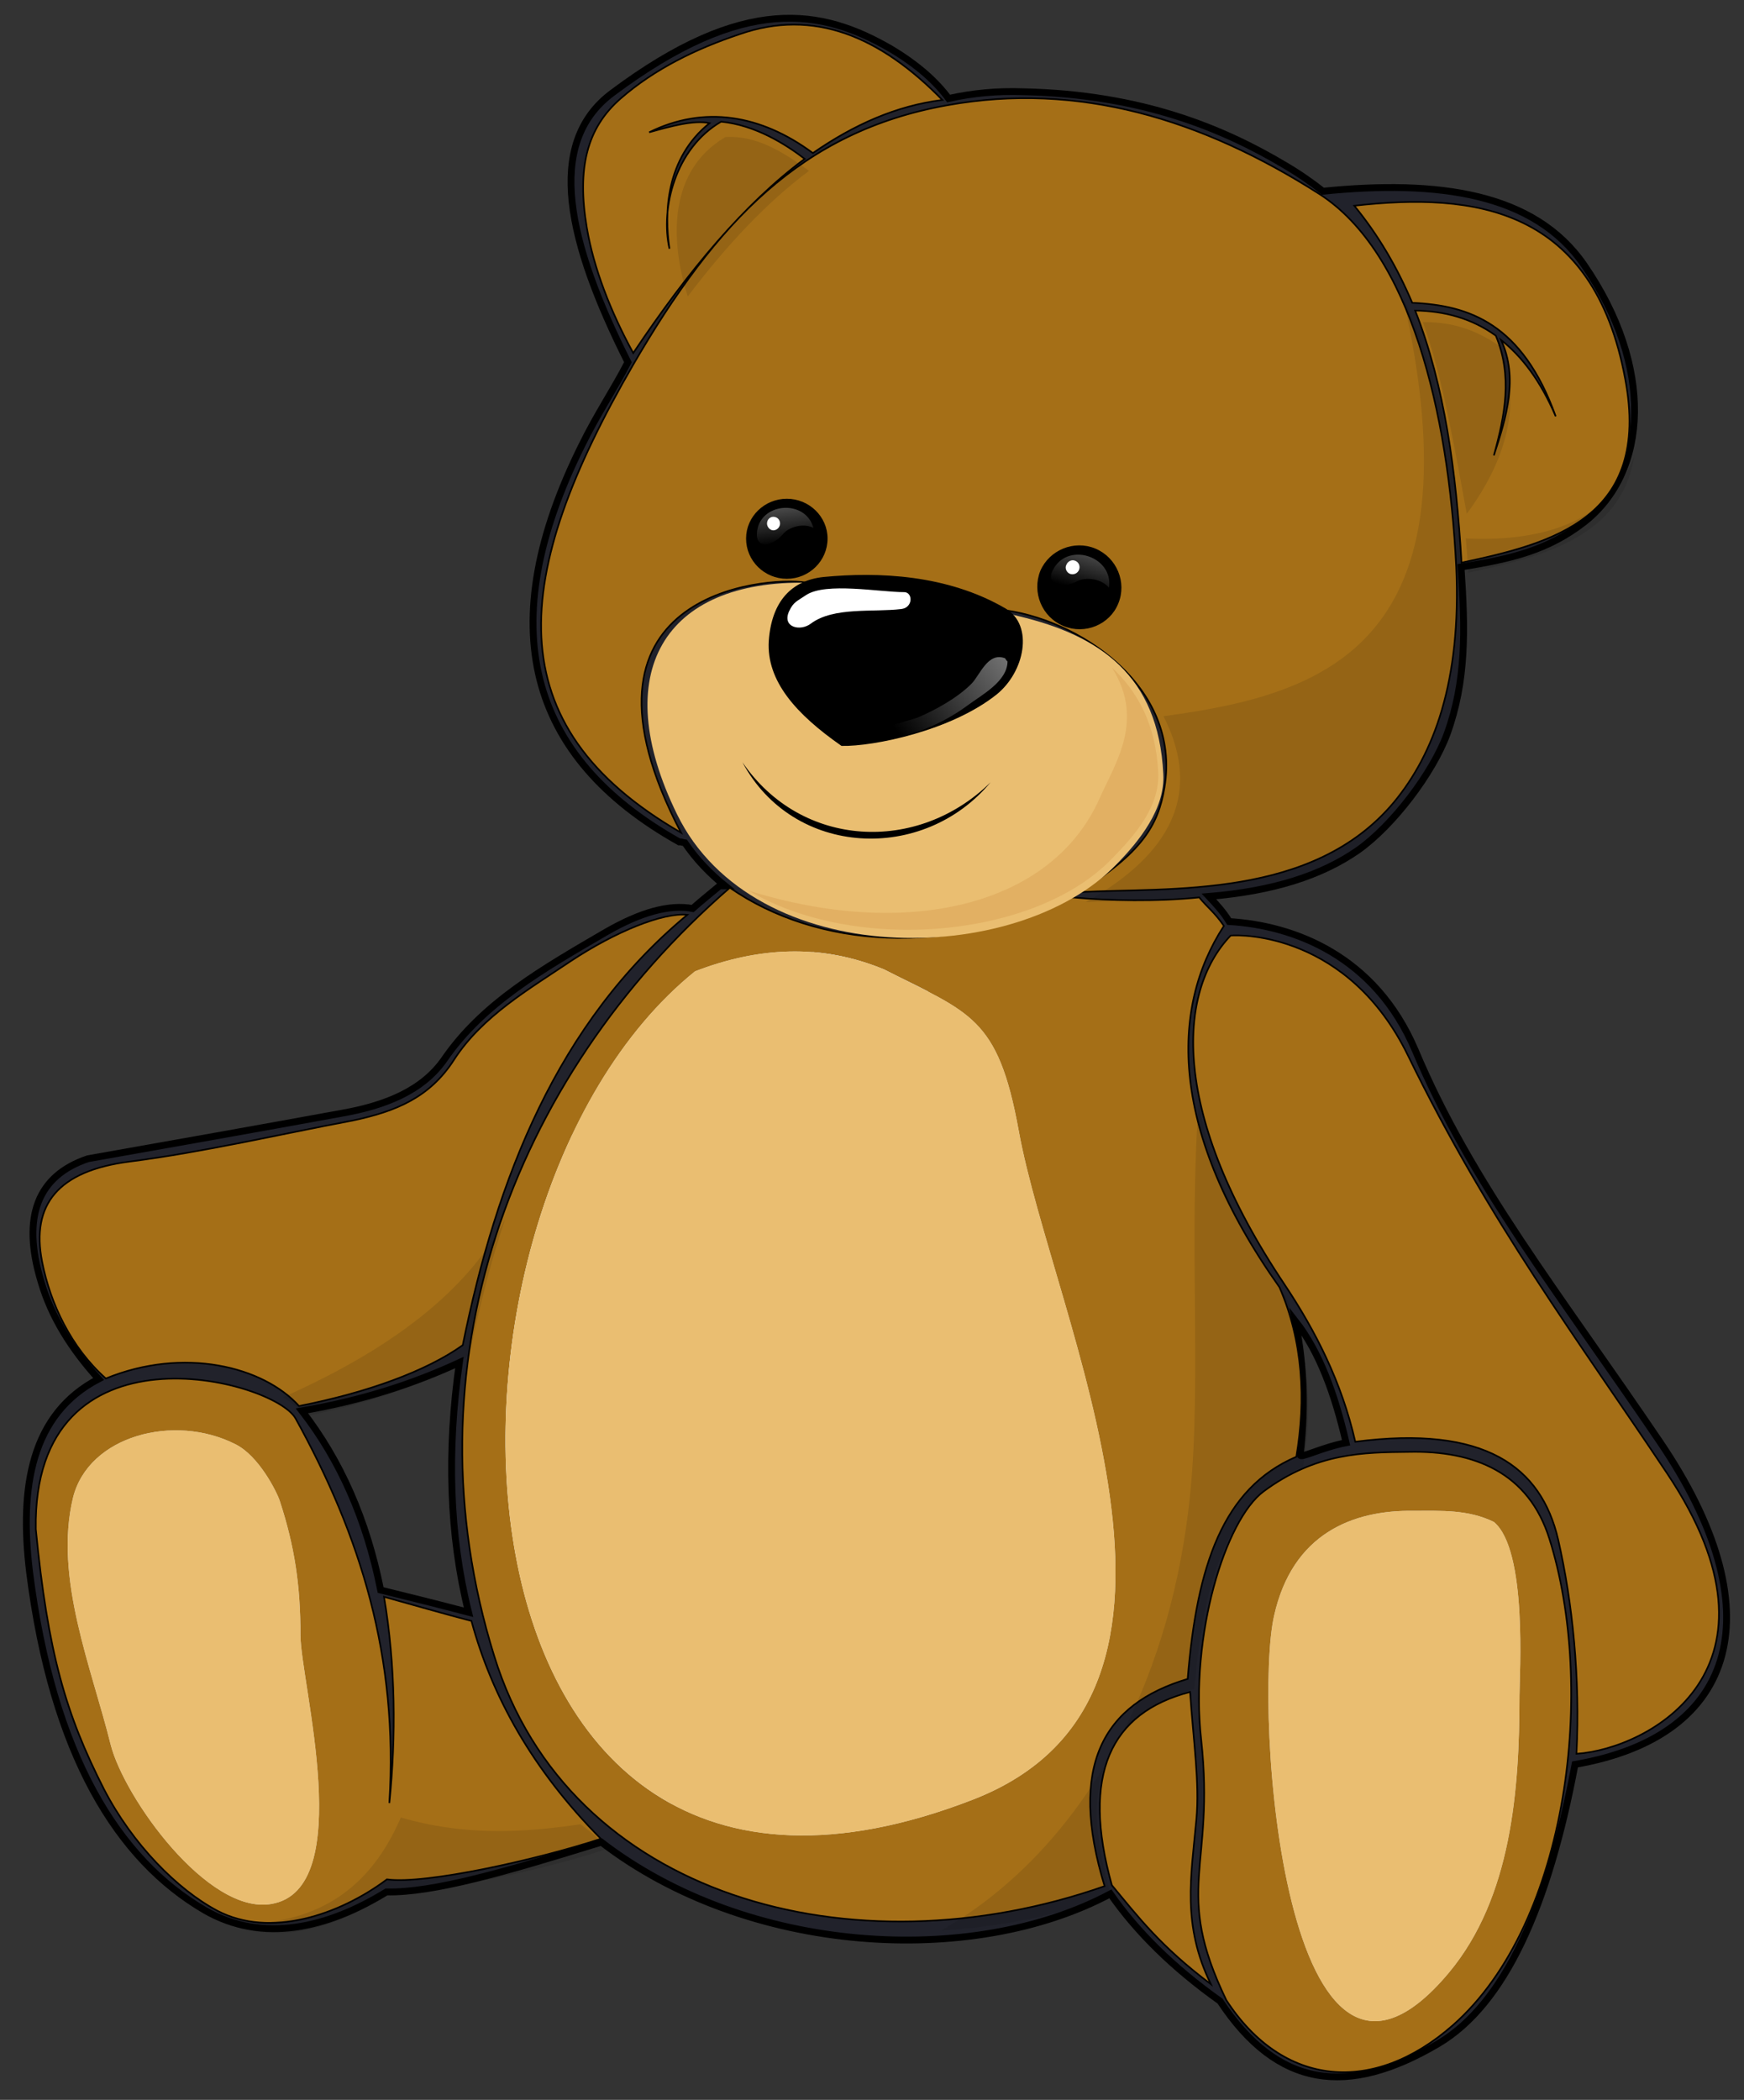
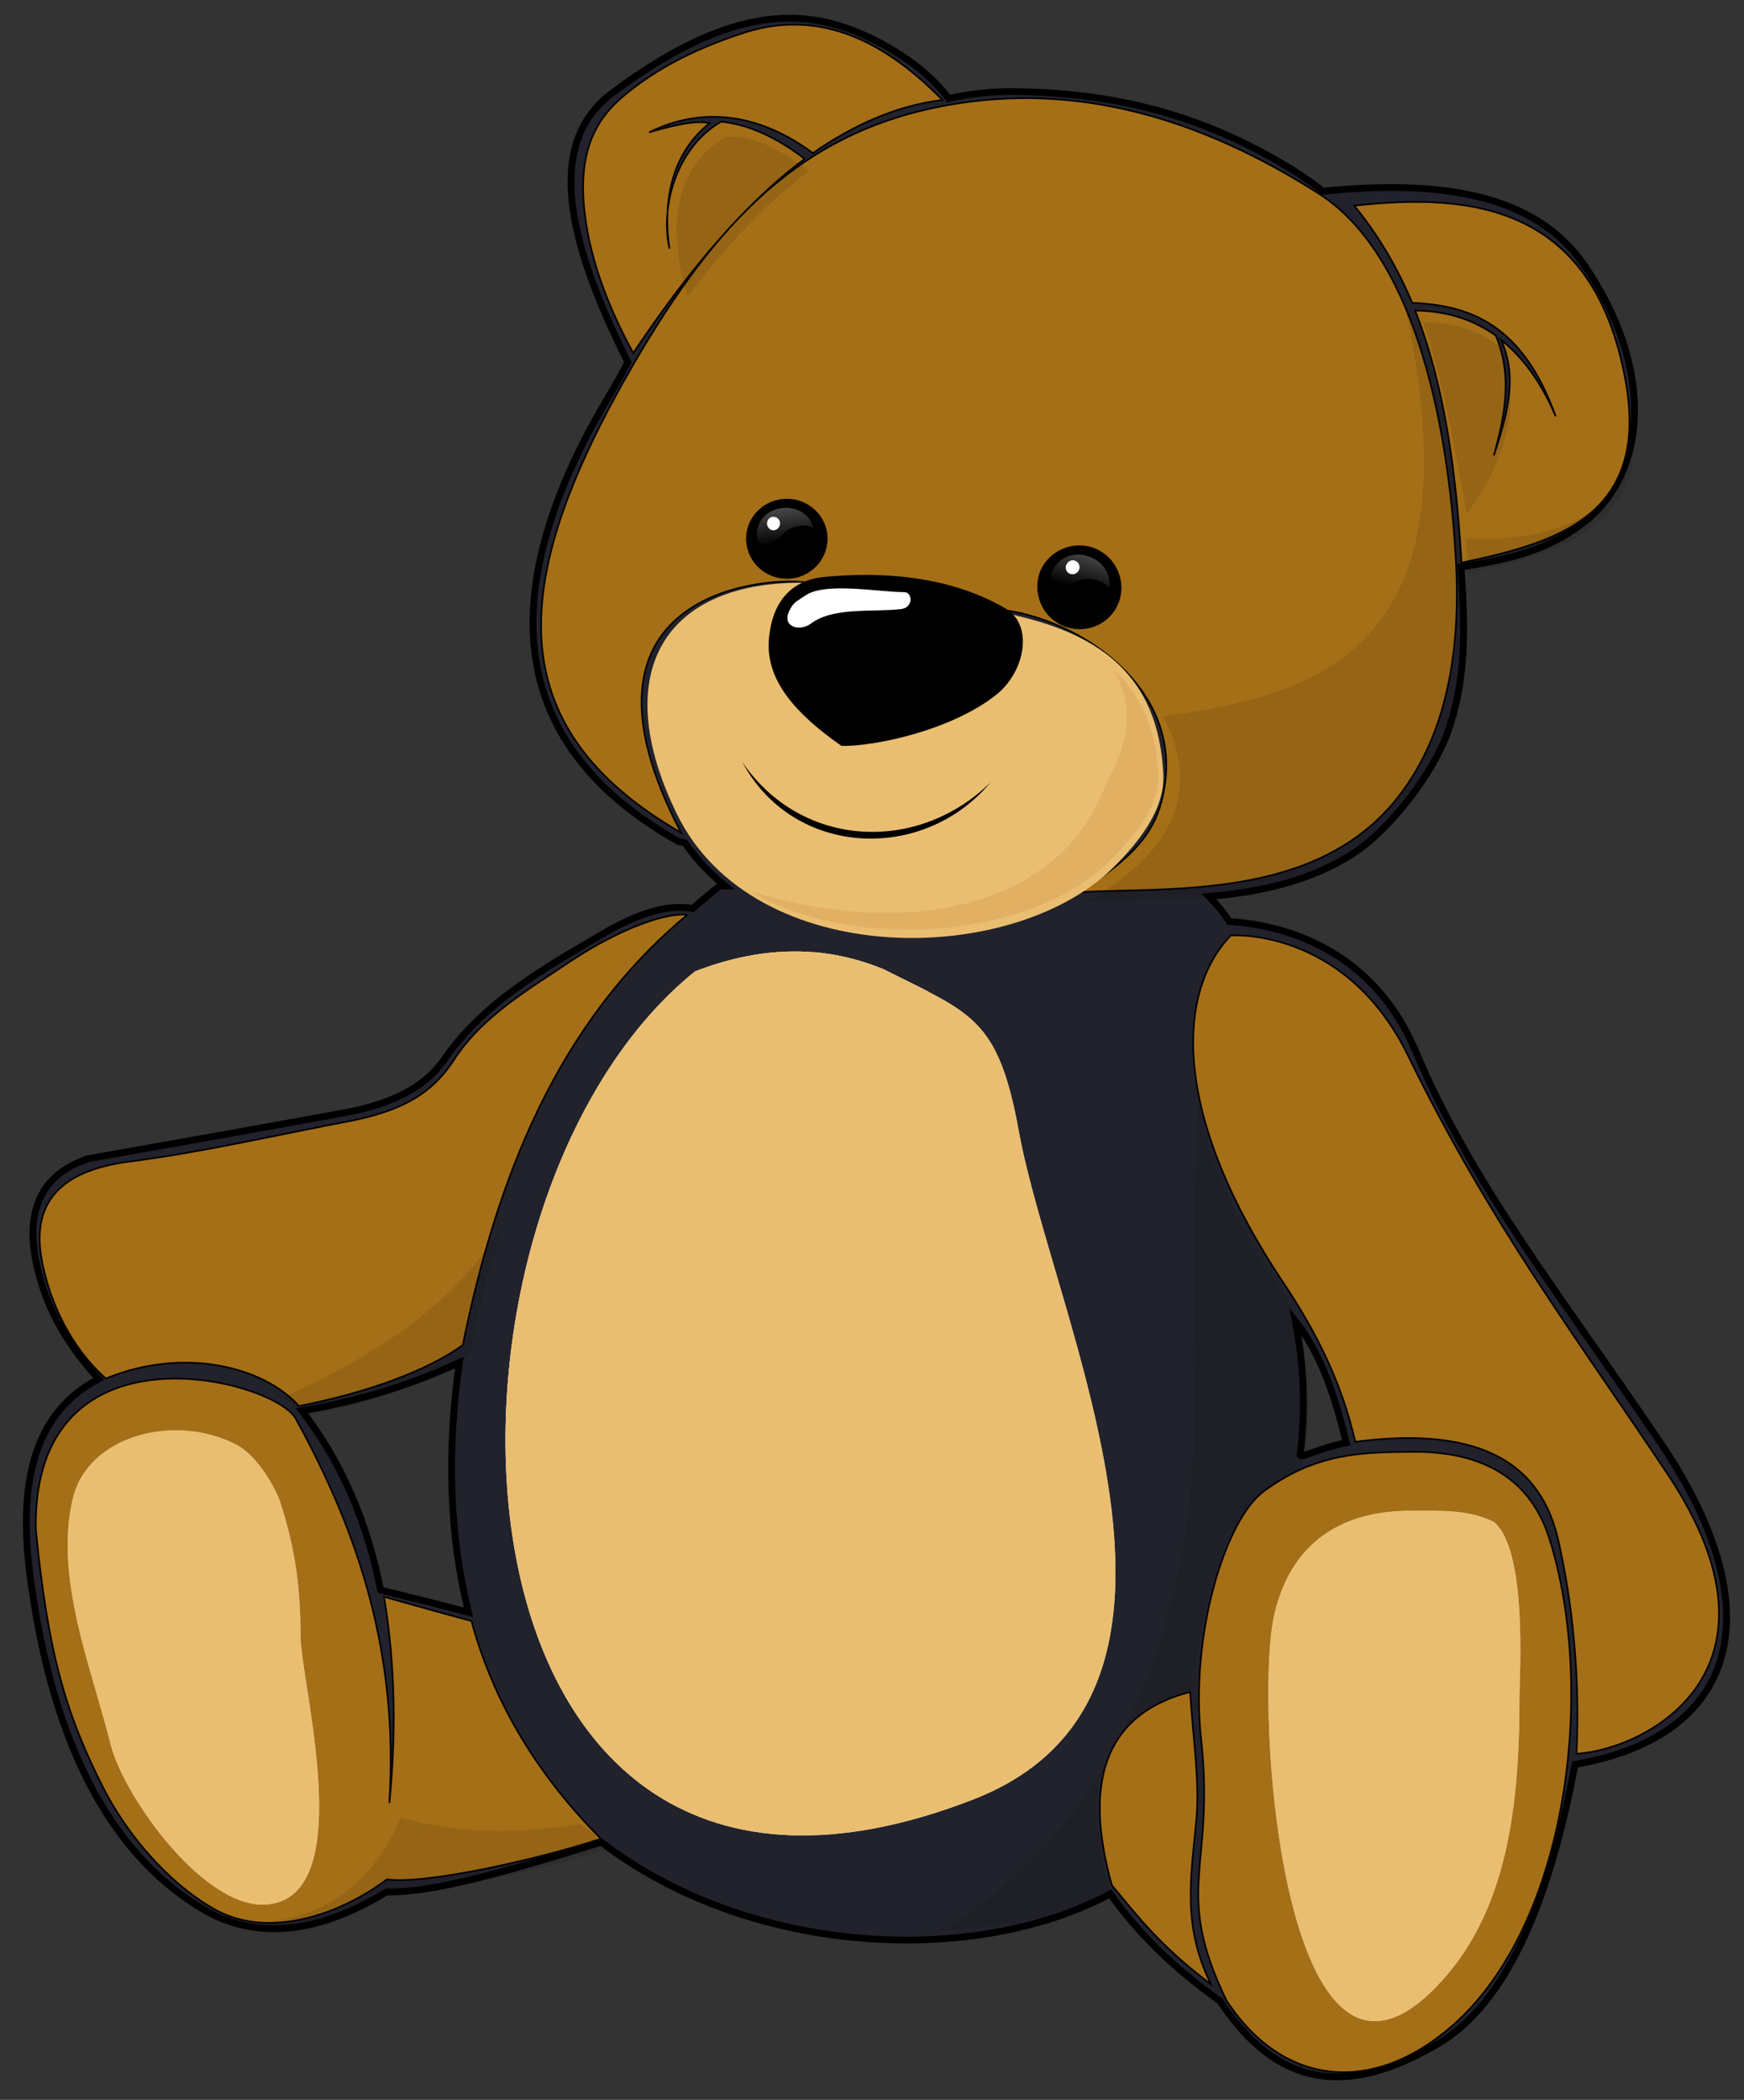
<svg xmlns="http://www.w3.org/2000/svg" version="1.1" id="Layer_1" x="0px" y="0px" width="764.961px" height="920.954px" viewBox="0 0 764.961 920.954" enable-background="new 0 0 764.961 920.954" xml:space="preserve">
  <rect x="0" y="0" width="764.961" height="920.954" fill="#333333" stroke="none" />
  <path fill="#21222B" stroke="#000000" stroke-width="3" stroke-miterlimit="10" d="M255.295,195.09  c6.781-13.769,13.771-23.937,20.127-36.224c-26.27-52.324-36.648-95.751-6.99-117.995c58.255-43.639,92.15-36.859,122.23-19.489  c12.076,7.204,20.123,14.618,25.42,21.82c10.377-2.331,21.395-3.389,32.623-2.965c52.115,1.059,88.127,16.311,114.814,32.199  c6.143,3.602,11.652,7.415,16.738,11.44c50.414-5.084,92.783,0.635,114.604,32.412c30.502,44.274,28.387,90.454,0,112.698  c-16.104,12.499-31.984,16.1-54.018,19.702c1.908,27.539,2.326,49.993-6.145,73.295c-6.355,17.159-23.727,40.039-38.979,50.844  c-16.102,11.226-37.283,18.004-65.459,20.337c3.18,3.388,6.355,6.775,8.896,11.013c28.389,1.695,63.977,15.042,81.561,56.352  c24.572,58.468,62.699,105.923,107.189,171.587c49.994,73.51,35.375,129.221-37.07,141.721  c-11.654,62.072-30.721,105.074-59.953,122.445c-39.822,23.516-70.545,19.486-95.748-18.643  c-20.551-14.619-36.438-30.295-48.094-47.027c-60.797,32.408-159.085,26.691-223.272-22.67  c-42.369,13.137-73.723,22.244-94.27,21.818c-25.844,15.891-54.232,22.67-79.651,8.051c-38.13-22.24-66.731-68.002-76.897-148.498  c-4.447-36.863,0.636-69.062,30.293-84.525c-12.076-13.348-20.759-27.33-25.207-42.58c-8.688-28.596-1.482-46.605,20.547-54.018  c37.074-6.568,74.145-13.137,111.215-19.914c19.279-3.389,35.588-9.957,45.121-23.727c16.947-24.575,42.795-39.403,71.18-55.924  c14.828-8.477,27.327-12.076,37.705-10.172c3.816-3.387,7.838-6.564,11.863-9.952c0.848,0,1.486,0,2.331,0  c-6.568-5.298-12.712-11.654-17.581-18.854c-1.486-0.214-1.061-0.425-2.543-0.425C231.361,331.938,215.685,274.53,255.295,195.09  L255.295,195.09z M568.18,579.366c3.18,16.314,4.873,34.744,2.121,58.684c-0.213,1.902,9.107-3.178,20.123-5.299  C585.551,611.569,578.776,592.926,568.18,579.366L568.18,579.366z M205.514,707.104c-8.471-33.893-9.531-70.963-4.023-109.518  c-19.701,9.109-41.943,16.521-69.061,21.184c16.945,21.818,28.387,47.873,34.53,78.588  C179.884,700.536,192.595,703.713,205.514,707.104z" />
  <g>
    <path fill="#A56F17" stroke="#000000" stroke-width="0.709" stroke-miterlimit="10" d="M522,742.059   c1.484,22.033,4.236,39.824,2.754,55.926c-2.328,25.211-6.355,46.18,6.355,72.232c-22.033-16.52-31.984-29.65-43.428-43.426   C474.127,778.286,487.045,751.168,522,742.059L522,742.059z M554.2,654.145c-16.734,12.498-32.41,62.918-27.326,108.885   c6.145,56.35-12.498,65.459,11.018,114.184c24.783,38.133,64.395,41.73,99.352,11.016c51.477-45.334,62.705-148.922,42.369-213.32   c-9.109-29.021-32.836-38.766-61.648-38.135C598.264,636.987,577.293,636.987,554.2,654.145L554.2,654.145z M15.706,670.67   c-1.462-93.17,104.457-65.711,113.971-48.51c28.511,51.543,45.121,104.648,41.099,168.619c2.965-29.021,2.753-60.373-2.333-90.451   c11.441,3.18,26.905,7.627,38.344,10.592c8.898,32.836,26.689,65.246,56.772,95.535c-27.75,9.115-76.896,20.125-93.846,17.797   c-20.97,15.678-51.266,25.842-74.354,13.77c-17.584-9.32-37.283-29.232-49.782-53.385C28.843,751.805,21.004,724.901,15.706,670.67   L15.706,670.67z M301.479,401.209c-10.594-1.061-31.353,7.203-51.478,20.547c-17.584,11.866-38.343,23.728-50.842,43.006   c-10.594,16.521-25.42,22.664-44.486,26.689c-32.623,6.146-65.033,13.771-97.869,18.008c-31.353,4.027-43.216,18.854-38.346,43.852   c3.604,18.43,12.711,37.707,27.965,51.266c34.105-13.982,69.059-5.299,84.735,12.072c30.083-5.932,55.712-15.252,71.813-26.691   C217.802,516.874,244.492,448.449,301.479,401.209L301.479,401.209z M539.797,410.321c-23.727,24.786-26.479,78.377,23.723,153.154   c13.562,20.338,24.998,42.795,30.934,68.85c56.982-7.412,81.555,11.018,88.967,42.795c6.357,27.75,9.746,61.01,8.053,94.053   c31.777-2.115,97.023-37.283,39.828-122.865c-38.979-58.465-77.957-109.941-113.758-183.451   C591.276,409.257,544.459,409.895,539.797,410.321L539.797,410.321z M594.028,90.229c10.592,12.923,18.854,27.117,25.416,42.581   c24.998,1.059,48.301,9.109,62.92,49.782c-6.568-15.464-14.826-26.267-23.941-33.471c7.633,16.735,2.334,33.684-3.178,50.63   c4.873-17.583,8.264-34.953,0.852-52.536c-10.592-7.625-22.457-10.803-35.375-11.016c12.918,32.835,18.004,70.755,20.336,110.58   c39.824-8.473,83.25-19.488,71.809-80.499C698.885,90.866,646.776,84.299,594.028,90.229L594.028,90.229z M277.752,154.841   c24.359-36.437,48.936-65.671,75.205-85.16c-8.264-6.354-21.61-14.829-36.651-16.312c-20.124,11.651-26.691,38.131-22.664,55.714   c-2.333-15.676-1.695-39.613,17.581-55.079c-6.989-1.483-17.371,1.484-26.479,4.025c23.937-11.862,48.935-7.838,71.811,9.11   c18.011-12.499,36.651-20.761,56.776-23.302c-27.117-27.751-56.35-40.25-88.973-28.81c-19.067,6.354-37.283,15.251-52.112,28.174   c-14.828,12.922-19.276,30.505-14.828,56.772C260.381,117.557,267.793,136.622,277.752,154.841L277.752,154.841z M298.725,365.196   c-81.771-47.239-74.57-112.697-20.973-205.272c36.437-62.703,73.932-102.318,137.696-113.756   c57.41-10.381,111.639,5.93,163.328,38.977c39.822,25.634,56.559,95.329,59.947,163.329c2.334,50.629-9.959,82.406-27.324,103.378   c-35.594,42.581-97.873,37.282-138.121,39.403c27.33-17.16,34.742-29.023,37.494-45.971c7.412-44.485-38.129-74.355-72.445-77.956   c-16.314-2.543-68.636-9.533-84.948-11.863C335.16,252.71,243.859,260.125,298.725,365.196z" />
-     <path fill="#A56F17" stroke="#000000" stroke-width="0.709" stroke-miterlimit="10" d="M320.121,389.346   c-96.599,83.887-142.57,210.781-103.379,336.824c32.623,105.92,157.184,139.812,267.764,101.047   c-16.102-52.748-0.633-79.863,36.438-90.881c4.021-49.781,15.465-83.676,47.662-97.443c4.234-24.996,2.965-50.633-7.414-74.354   c-48.299-68.215-48.086-122.022-24.359-158.46c-4.027-5.931-7.205-8.048-10.809-12.499c-18.643,1.908-39.398,1.486-55.5,0   c-0.213,0-0.426,0-0.639,0C415.448,419.851,358.462,415.826,320.121,389.346z" />
  </g>
  <path fill="#D7D9DA" d="M387.694,425.147c-27.75-11.438-55.287-9.747-82.827,0.848C174.373,531.28,184.967,882.93,426.672,789.297  c118.631-45.967,34.957-211.201,20.125-293.605C437.688,445.696,425.403,444.426,387.694,425.147z" />
  <path fill="#CBCFD3" d="M655.245,667.495c-11.223-5.512-23.088-4.873-35.162-4.873c-26.691-0.426-53.172,9.953-61.223,45.965  c-9.109,40.043,4.24,243.193,76.688,156.553c27.537-33.049,30.926-80.502,30.926-121.383  C666.473,734.647,670.077,679.78,655.245,667.495z" />
  <path fill="#CBCFD3" d="M103.197,633.387c-26.693-13.561-64.401-3.814-71.177,23.51c-8.476,35.17,8.258,74.779,16.521,108.254  c5.931,23.301,42.581,74.564,70.331,69.904c38.131-6.143,12.924-97.441,12.924-117.779c0-22.031-2.545-38.979-9.111-59.104  C121.413,654.358,113.574,638.467,103.197,633.387z" />
-   <path fill="#F1EAE3" d="M306.141,267.962c0.209,0,0.209,0,0.209,0c0-0.211,0.214-0.211,0.214-0.211  c0.422-0.212,0.635-0.424,0.848-0.636h0.213l0,0c11.647-7.415,27.75-11.228,48.299-10.804c32.835,0.848,58.677,4.237,86.853,12.922  c4.447,1.271,8.684,2.754,12.924,4.448c5.08,5.297,7.838,10.805,7.414,16.735c-1.271,19.702-38.768,33.259-83.465,30.294  c-40.461-2.967-73.084-18.431-77.957-36.225c-14.404,19.276-16.524,52.959,11.862,95.113c-6.78-6.353-12.498-13.98-16.102-22.453  C279.022,315.203,283.048,283.85,306.141,267.962L306.141,267.962z" />
+   <path fill="#F1EAE3" d="M306.141,267.962c0.209,0,0.209,0,0.209,0c0-0.211,0.214-0.211,0.214-0.211  c0.422-0.212,0.635-0.424,0.848-0.636h0.213l0,0c11.647-7.415,27.75-11.228,48.299-10.804c32.835,0.848,58.677,4.237,86.853,12.922  c4.447,1.271,8.684,2.754,12.924,4.448c5.08,5.297,7.838,10.805,7.414,16.735c-1.271,19.702-38.768,33.259-83.465,30.294  c-40.461-2.967-73.084-18.431-77.957-36.225c-14.404,19.276-16.524,52.959,11.862,95.113C279.022,315.203,283.048,283.85,306.141,267.962L306.141,267.962z" />
  <path fill="#DECFC3" d="M487.684,292.748c11.441,10.592,19.279,25.209,20.338,45.758c0.844,15.252-10.166,27.751-20.338,38.13  c-33.682,34.955-112.485,41.733-159.302,13.98c69.271,21.609,133.035,6.994,154.003-40.672  C489.167,334.692,502.303,315.838,487.684,292.748L487.684,292.748z" />
  <path opacity="0.1" enable-background="new    " d="M624.083,141.248c13.137,0,22.883,3.178,34.104,10.803  c12.293,31.141-4.234,58.892-14.824,73.297C638.276,198.021,632.772,164.974,624.083,141.248L624.083,141.248z M301.666,130.021  c17.159-22.667,34.74-41.309,53.17-55.079c-11.436-8.473-23.303-15.676-36.646-14.829  C291.072,76.001,295.102,109.684,301.666,130.021L301.666,130.021z M642.938,236.151c0.424,5.084,0.85,9.956,1.062,15.04  c32.41-6.991,67.359-15.463,72.871-51.476C705.854,230.644,673.02,237.634,642.938,236.151L642.938,236.151z M615.399,130.445  c34.316,152.1-33.475,174.13-105.074,183.664c21.188,41.52-7.838,66.727-34.105,81.558c40.248-2.12,102.529,3.178,138.123-39.402  c17.365-20.972,29.658-52.749,27.324-103.378C639.545,208.4,631.5,163.491,615.399,130.445L615.399,130.445z M412.881,846.668  c24.785-1.48,49.994-6.35,74.566-15.039c-7.201-23.727-8.051-42.156-3.391-56.561C464.997,806.633,440.631,830.786,412.881,846.668  L412.881,846.668z M492.747,759.391c7.199-8.471,17.791-14.613,31.141-18.641c4.021-49.783,15.463-83.676,47.66-97.443  c4.236-24.998,2.965-50.633-7.412-74.354c-22.457-31.566-34.318-60.166-38.348-85.164c-4.447,58.258,1.277,122.66-3.809,172.016  C517.956,695.209,507.573,729.948,492.747,759.391L492.747,759.391z M260.145,804.305c2.121,2.328,4.025,4.449,6.355,6.562  c-27.749,9.115-76.896,20.125-93.846,17.797c-20.124,15.039-48.721,24.998-71.389,15.252c31.566,0.426,58.681-9.953,74.566-46.816  c27.33,8.051,53.385,6.781,78.808,2.965C256.545,801.547,258.449,803.032,260.145,804.305L260.145,804.305z M124.146,612.803  c3.813,2.328,7.203,5.08,9.956,8.26c30.082-5.932,55.712-15.252,71.813-26.693c4.235-20.336,9.108-40.461,15.677-59.734  C206.763,562.596,177.527,589.077,124.146,612.803z" />
  <path fill="#D7DCDF" d="M251.06,497.598c-47.874,101.047-39.613,248.271,43.64,293.605  C246.399,720.241,220.979,630.629,251.06,497.598z" />
  <path fill="#CED0D3" d="M356.344,417.521c13.771,7.413,31.563,13.981,50.842,17.372c-5.508-2.966-12.074-5.931-19.49-9.745  C377.316,420.912,366.938,418.369,356.344,417.521z" />
  <path d="M345.118,253.346c9.53,0,17.369-7.627,17.369-17.159c0-9.321-7.839-16.948-17.369-16.948  c-9.533,0-17.371,7.627-17.371,16.948C327.747,245.719,335.585,253.346,345.118,253.346z" />
  <linearGradient id="SVGID_1_" gradientUnits="userSpaceOnUse" x1="336.541" y1="658.312" x2="329.703" y2="714.006" gradientTransform="matrix(1 0 0 -1 8.5 896.954)">
    <stop offset="0" style="stop-color:#000000" />
    <stop offset="1" style="stop-color:#FFFFFF" />
  </linearGradient>
  <path fill="url(#SVGID_1_)" d="M331.982,234.068c0.638-13.77,21.396-15.464,24.783-2.542c-4.659-2.33-11.017-0.212-13.343,2.754  C339.186,239.364,331.77,241.059,331.982,234.068z" />
  <path fill="#FFFFFF" d="M339.186,232.586c1.695,0,2.966-1.483,2.966-2.965c0-1.695-1.271-2.967-2.966-2.967  c-1.481,0-2.756,1.271-2.756,2.967C336.43,231.103,337.703,232.586,339.186,232.586z" />
  <path d="M361.215,253.558c-13.557,1.483-22.239,10.168-23.512,27.539c-1.062,17.372,11.863,31.777,31.562,45.545  c-2.541-12.075-1.904-23.937,0-36.225c-0.846,12.075-1.271,24.15,1.061,36.648c29.021-0.211,46.603-6.991,66.519-22.878  c12.074-9.745,16.096-29.657,4.021-36.859C415.448,252.499,385.368,251.228,361.215,253.558L361.215,253.558z" />
  <path fill="#FFFFFF" d="M409.514,260.548c-2.965-1.482-9.107-0.848-12.918-0.848c-10.807,0-34.318-4.448-43.007,1.271  c-4.021,2.754-5.505,2.965-7.413,6.99c-3.391,7.204,4.873,9.11,9.533,5.508c9.956-7.415,27.325-4.873,39.614-6.354  C400.618,266.48,420.956,267.962,409.514,260.548z" />
  <path d="M480.272,241.059c9.107,3.812,13.555,14.405,9.744,23.515c-3.604,8.897-14.193,13.346-23.301,9.532  c-9.322-3.813-13.562-14.405-9.959-23.514C460.565,241.694,471.163,237.246,480.272,241.059z" />
  <linearGradient id="SVGID_2_" gradientUnits="userSpaceOnUse" x1="464.205" y1="638.446" x2="480.22" y2="694.298" gradientTransform="matrix(1 0 0 -1 8.5 896.954)">
    <stop offset="0" style="stop-color:#000000" />
    <stop offset="1" style="stop-color:#FFFFFF" />
  </linearGradient>
  <path fill="url(#SVGID_2_)" d="M461.629,250.38c6.143-13.134,26.904-6.567,24.783,7.415c-3.391-4.237-10.377-4.661-13.77-2.965  C466.502,258.218,458.663,256.947,461.629,250.38z" />
  <path fill="#FFFFFF" d="M471.583,245.932c1.695,0.635,2.332,2.542,1.695,4.024c-0.635,1.484-2.328,2.33-4.023,1.695  c-1.482-0.635-2.334-2.543-1.482-4.025C468.405,246.143,470.098,245.295,471.583,245.932z" />
  <linearGradient id="SVGID_3_" gradientUnits="userSpaceOnUse" x1="385.908" y1="574.957" x2="489.287" y2="652.859" gradientTransform="matrix(1 0 0 -1 8.5 896.954)">
    <stop offset="0" style="stop-color:#000000" />
    <stop offset="1" style="stop-color:#FFFFFF" />
  </linearGradient>
  <path fill="url(#SVGID_3_)" d="M440.866,288.723c-7.625-2.966-11.016,7.415-14.824,11.228c-6.145,6.143-15.678,11.44-23.729,14.829  c-1.271,0.635-35.376,9.321-17.795,9.321c14.404,0,29.445-6.99,40.039-14.829c5.932-4.449,17.365-10.379,17.365-19.278  C441.504,289.993,441.079,288.935,440.866,288.723z" />
  <path fill="#EABE71" d="M387.694,425.147c-27.75-11.438-55.287-9.747-82.827,0.848C174.373,531.28,184.967,882.93,426.672,789.297  c118.631-45.967,34.957-211.201,20.125-293.605C437.688,445.696,425.403,444.426,387.694,425.147z" />
  <path fill="#EABE71" d="M655.245,667.495c-11.223-5.512-23.088-4.873-35.162-4.873c-26.691-0.426-53.172,9.953-61.223,45.965  c-9.109,40.043,4.24,243.193,76.688,156.553c27.537-33.049,30.926-80.502,30.926-121.383  C666.473,734.647,670.077,679.78,655.245,667.495z" />
  <path fill="#EABE71" d="M103.197,633.387c-26.693-13.561-64.401-3.814-71.177,23.51c-8.476,35.17,8.258,74.779,16.521,108.254  c5.931,23.301,42.581,74.564,70.331,69.904c38.131-6.143,12.924-97.441,12.924-117.779c0-22.031-2.545-38.979-9.111-59.104  C121.413,654.358,113.574,638.467,103.197,633.387z" />
  <path fill="#DECFC3" d="M487.684,292.748c11.441,10.592,19.279,25.209,20.338,45.758c0.844,15.252-10.166,27.751-20.338,38.13  c-33.682,34.955-112.485,41.733-159.302,13.98c69.271,21.609,133.035,6.994,154.003-40.672  C489.167,334.692,502.303,315.838,487.684,292.748L487.684,292.748z" />
  <path d="M345.118,253.346c9.53,0,17.369-7.627,17.369-17.159c0-9.321-7.839-16.948-17.369-16.948  c-9.533,0-17.371,7.627-17.371,16.948C327.747,245.719,335.585,253.346,345.118,253.346z" />
  <linearGradient id="SVGID_4_" gradientUnits="userSpaceOnUse" x1="336.541" y1="658.312" x2="329.703" y2="714.006" gradientTransform="matrix(1 0 0 -1 8.5 896.954)">
    <stop offset="0" style="stop-color:#000000" />
    <stop offset="1" style="stop-color:#FFFFFF" />
  </linearGradient>
  <path fill="url(#SVGID_4_)" d="M331.982,234.068c0.638-13.77,21.396-15.464,24.783-2.542c-4.659-2.33-11.017-0.212-13.343,2.754  C339.186,239.364,331.77,241.059,331.982,234.068z" />
  <path fill="#FFFFFF" d="M339.186,232.586c1.695,0,2.966-1.483,2.966-2.965c0-1.695-1.271-2.967-2.966-2.967  c-1.481,0-2.756,1.271-2.756,2.967C336.43,231.103,337.703,232.586,339.186,232.586z" />
  <path d="M361.215,253.558c-13.557,1.483-22.239,10.168-23.512,27.539c-1.062,17.372,11.863,31.777,31.562,45.545  c-2.541-12.075-1.271-12.075,1.061,0.423c29.021-0.211,46.603-6.991,66.519-22.878c12.074-9.745,16.096-29.657,4.021-36.859  C415.448,252.499,385.368,251.228,361.215,253.558L361.215,253.558z" />
-   <path fill="#FFFFFF" d="M409.514,260.548c-2.965-1.482-9.107-0.848-12.918-0.848c-10.807,0-34.318-4.448-43.007,1.271  c-4.021,2.754-5.505,2.965-7.413,6.99c-3.391,7.204,4.873,9.11,9.533,5.508c9.956-7.415,27.325-4.873,39.614-6.354  C400.618,266.48,420.956,267.962,409.514,260.548z" />
  <path d="M480.272,241.059c9.107,3.812,13.555,14.405,9.744,23.515c-3.604,8.897-14.193,13.346-23.301,9.532  c-9.322-3.813-13.562-14.405-9.959-23.514C460.565,241.694,471.163,237.246,480.272,241.059z" />
  <linearGradient id="SVGID_5_" gradientUnits="userSpaceOnUse" x1="464.205" y1="638.446" x2="480.22" y2="694.298" gradientTransform="matrix(1 0 0 -1 8.5 896.954)">
    <stop offset="0" style="stop-color:#000000" />
    <stop offset="1" style="stop-color:#FFFFFF" />
  </linearGradient>
  <path fill="url(#SVGID_5_)" d="M461.629,250.38c6.143-13.134,26.904-6.567,24.783,7.415c-3.391-4.237-10.377-4.661-13.77-2.965  C466.502,258.218,458.663,256.947,461.629,250.38z" />
  <path fill="#FFFFFF" d="M471.583,245.932c1.695,0.635,2.332,2.542,1.695,4.024c-0.635,1.484-2.328,2.33-4.023,1.695  c-1.482-0.635-2.334-2.543-1.482-4.025C468.405,246.143,470.098,245.295,471.583,245.932z" />
  <linearGradient id="SVGID_6_" gradientUnits="userSpaceOnUse" x1="385.908" y1="574.957" x2="489.287" y2="652.859" gradientTransform="matrix(1 0 0 -1 8.5 896.954)">
    <stop offset="0" style="stop-color:#000000" />
    <stop offset="1" style="stop-color:#FFFFFF" />
  </linearGradient>
  <path fill="url(#SVGID_6_)" d="M440.866,288.723c-7.625-2.966-11.016,7.415-14.824,11.228c-6.145,6.143-15.678,11.44-23.729,14.829  c-1.271,0.635-35.376,9.321-17.795,9.321c14.404,0,29.445-6.99,40.039-14.829c5.932-4.449,17.365-10.379,17.365-19.278  C441.504,289.993,441.079,288.935,440.866,288.723z" />
  <path stroke="#000000" stroke-miterlimit="10" d="M345.118,253.346c9.53,0,17.369-7.627,17.369-17.159  c0-9.321-7.839-16.948-17.369-16.948c-9.533,0-17.371,7.627-17.371,16.948C327.747,245.719,335.585,253.346,345.118,253.346z" />
  <linearGradient id="SVGID_7_" gradientUnits="userSpaceOnUse" x1="336.541" y1="658.312" x2="329.703" y2="714.006" gradientTransform="matrix(1 0 0 -1 8.5 896.954)">
    <stop offset="0" style="stop-color:#000000" />
    <stop offset="1" style="stop-color:#FFFFFF" />
  </linearGradient>
  <path fill="url(#SVGID_7_)" d="M331.982,234.068c0.638-13.77,21.396-15.464,24.783-2.542c-4.659-2.33-11.017-0.212-13.343,2.754  C339.186,239.364,331.77,241.059,331.982,234.068z" />
  <path fill="#FFFFFF" d="M339.186,232.586c1.695,0,2.966-1.483,2.966-2.965c0-1.695-1.271-2.967-2.966-2.967  c-1.481,0-2.756,1.271-2.756,2.967C336.43,231.103,337.703,232.586,339.186,232.586z" />
  <path stroke="#000000" stroke-miterlimit="10" d="M480.272,241.059c9.107,3.812,13.555,14.405,9.744,23.515  c-3.604,8.897-14.193,13.346-23.301,9.532c-9.322-3.813-13.562-14.405-9.959-23.514  C460.565,241.694,471.163,237.246,480.272,241.059z" />
  <linearGradient id="SVGID_8_" gradientUnits="userSpaceOnUse" x1="464.205" y1="638.446" x2="480.22" y2="694.298" gradientTransform="matrix(1 0 0 -1 8.5 896.954)">
    <stop offset="0" style="stop-color:#000000" />
    <stop offset="1" style="stop-color:#FFFFFF" />
  </linearGradient>
  <path fill="url(#SVGID_8_)" d="M461.629,250.38c6.143-13.134,26.904-6.567,24.783,7.415c-3.391-4.237-10.377-4.661-13.77-2.965  C466.502,258.218,458.663,256.947,461.629,250.38z" />
  <path fill="#FFFFFF" d="M471.583,245.932c1.695,0.635,2.332,2.542,1.695,4.024c-0.635,1.484-2.328,2.33-4.023,1.695  c-1.482-0.635-2.334-2.543-1.482-4.025C468.405,246.143,470.098,245.295,471.583,245.932z" />
  <path fill="#EABE71" d="M296.939,357.08c-30.272-61.864-5.967-102.778,57.374-101.506c32.836,0.848,64.008,7.847,92.68,14.711  c35.109,8.406,61.137,25.714,63.258,69.142c0.844,15.252-10.424,29.341-20.596,39.72C446.016,424.48,330.775,426.221,296.939,357.08  z" />
  <path opacity="0.3" fill="#D19043" enable-background="new    " d="M487.684,292.748c11.441,10.592,19.279,25.209,20.338,45.758  c0.844,15.252-10.166,27.751-20.338,38.13c-33.682,34.955-112.485,41.733-159.302,13.98c69.271,21.609,133.035,6.994,154.003-40.672  C489.167,334.692,502.303,315.838,487.684,292.748L487.684,292.748z" />
  <path stroke="#000000" stroke-miterlimit="10" d="M361.215,253.558c-13.557,1.483-22.239,10.168-23.512,27.539  c-1.062,17.372,11.863,31.777,31.562,45.545c13.734,0.28,47.664-6.567,67.578-22.455c12.074-9.745,16.098-29.657,4.023-36.859  C415.448,252.499,385.368,251.228,361.215,253.558L361.215,253.558z" />
  <path fill="#FFFFFF" d="M396.596,259.701c-10.807,0-34.318-4.448-43.007,1.271c-4.021,2.754-5.505,2.965-7.413,6.99  c-3.391,7.204,4.873,9.11,9.533,5.508c9.956-7.415,27.325-4.873,39.614-6.354C400.618,266.48,400.405,259.701,396.596,259.701z" />
  <linearGradient id="SVGID_9_" gradientUnits="userSpaceOnUse" x1="385.908" y1="574.957" x2="489.287" y2="652.859" gradientTransform="matrix(1 0 0 -1 8.5 896.954)">
    <stop offset="0" style="stop-color:#000000" />
    <stop offset="1" style="stop-color:#FFFFFF" />
  </linearGradient>
-   <path fill="url(#SVGID_9_)" d="M440.866,288.723c-7.625-2.966-11.016,7.415-14.824,11.228c-6.145,6.143-15.678,11.44-23.729,14.829  c-1.271,0.635-35.376,9.321-17.795,9.321c14.404,0,29.445-6.99,40.039-14.829c5.932-4.449,17.365-10.379,17.365-19.278  C441.504,289.993,441.079,288.935,440.866,288.723z" />
  <g>
    <path d="M325.627,334.277c25.871,37.9,76.918,40.239,108.864,8.827C405.038,378.522,348.015,376.068,325.627,334.277z" />
  </g>
</svg>